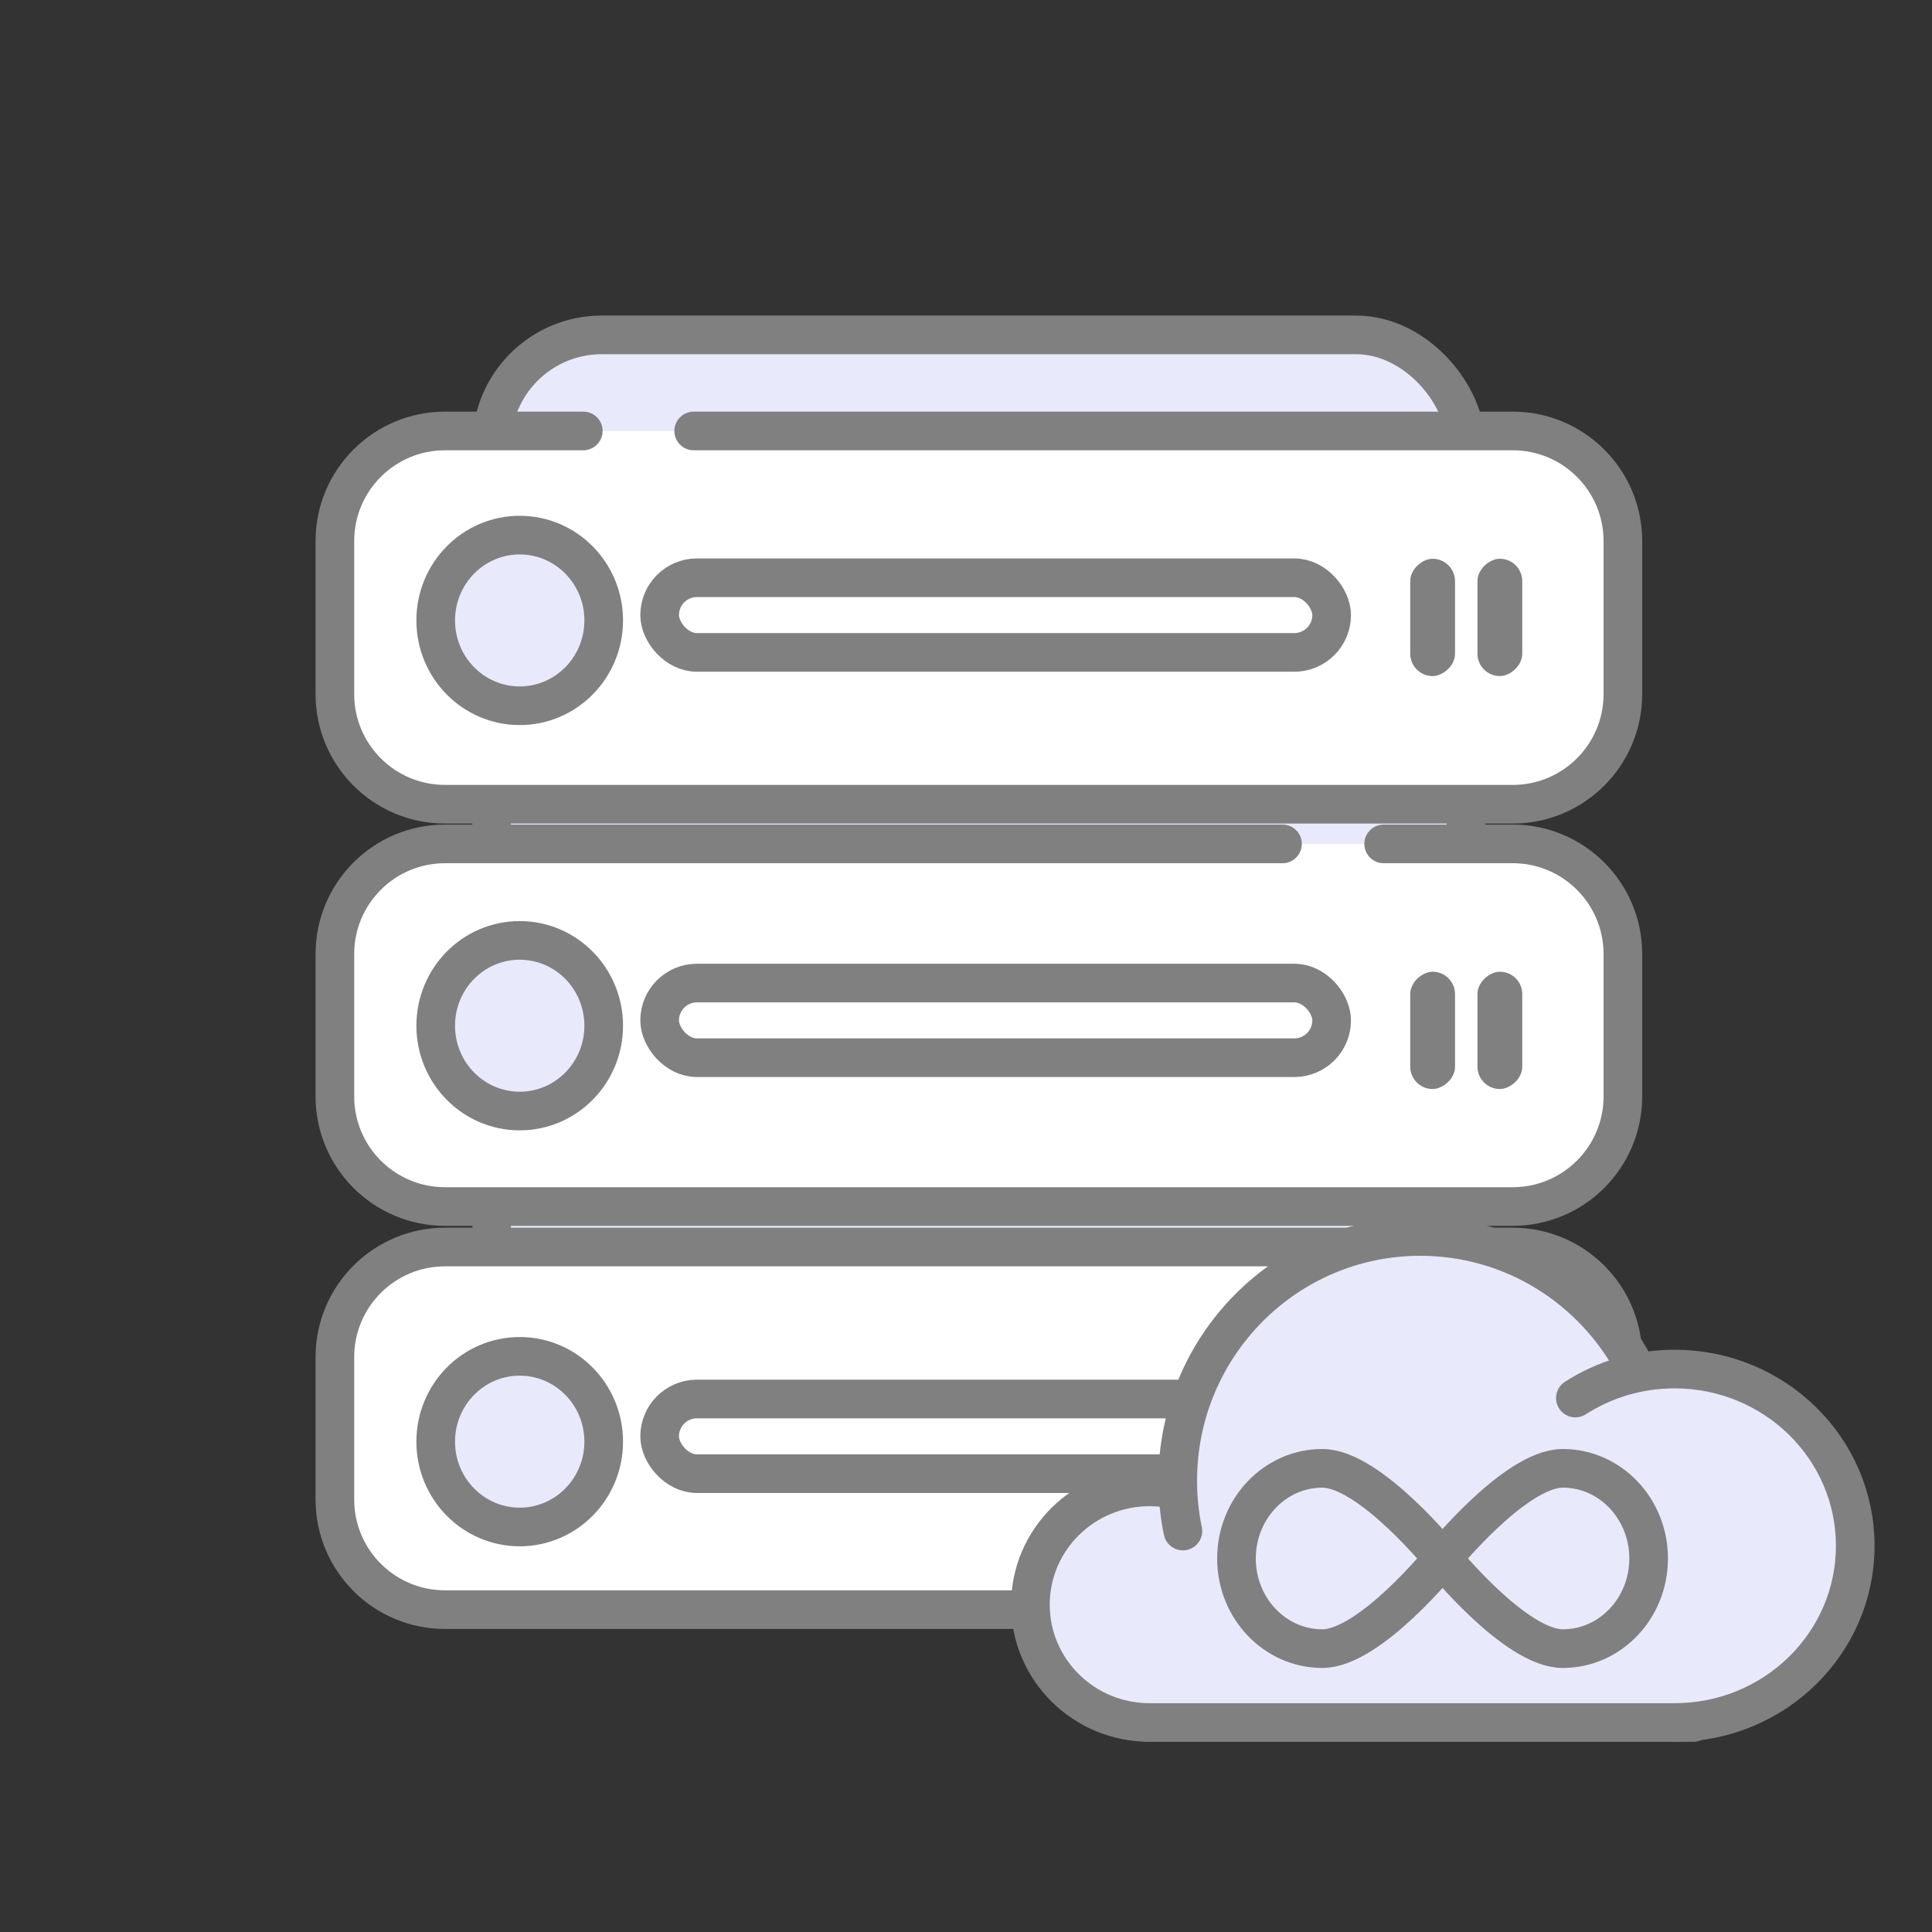
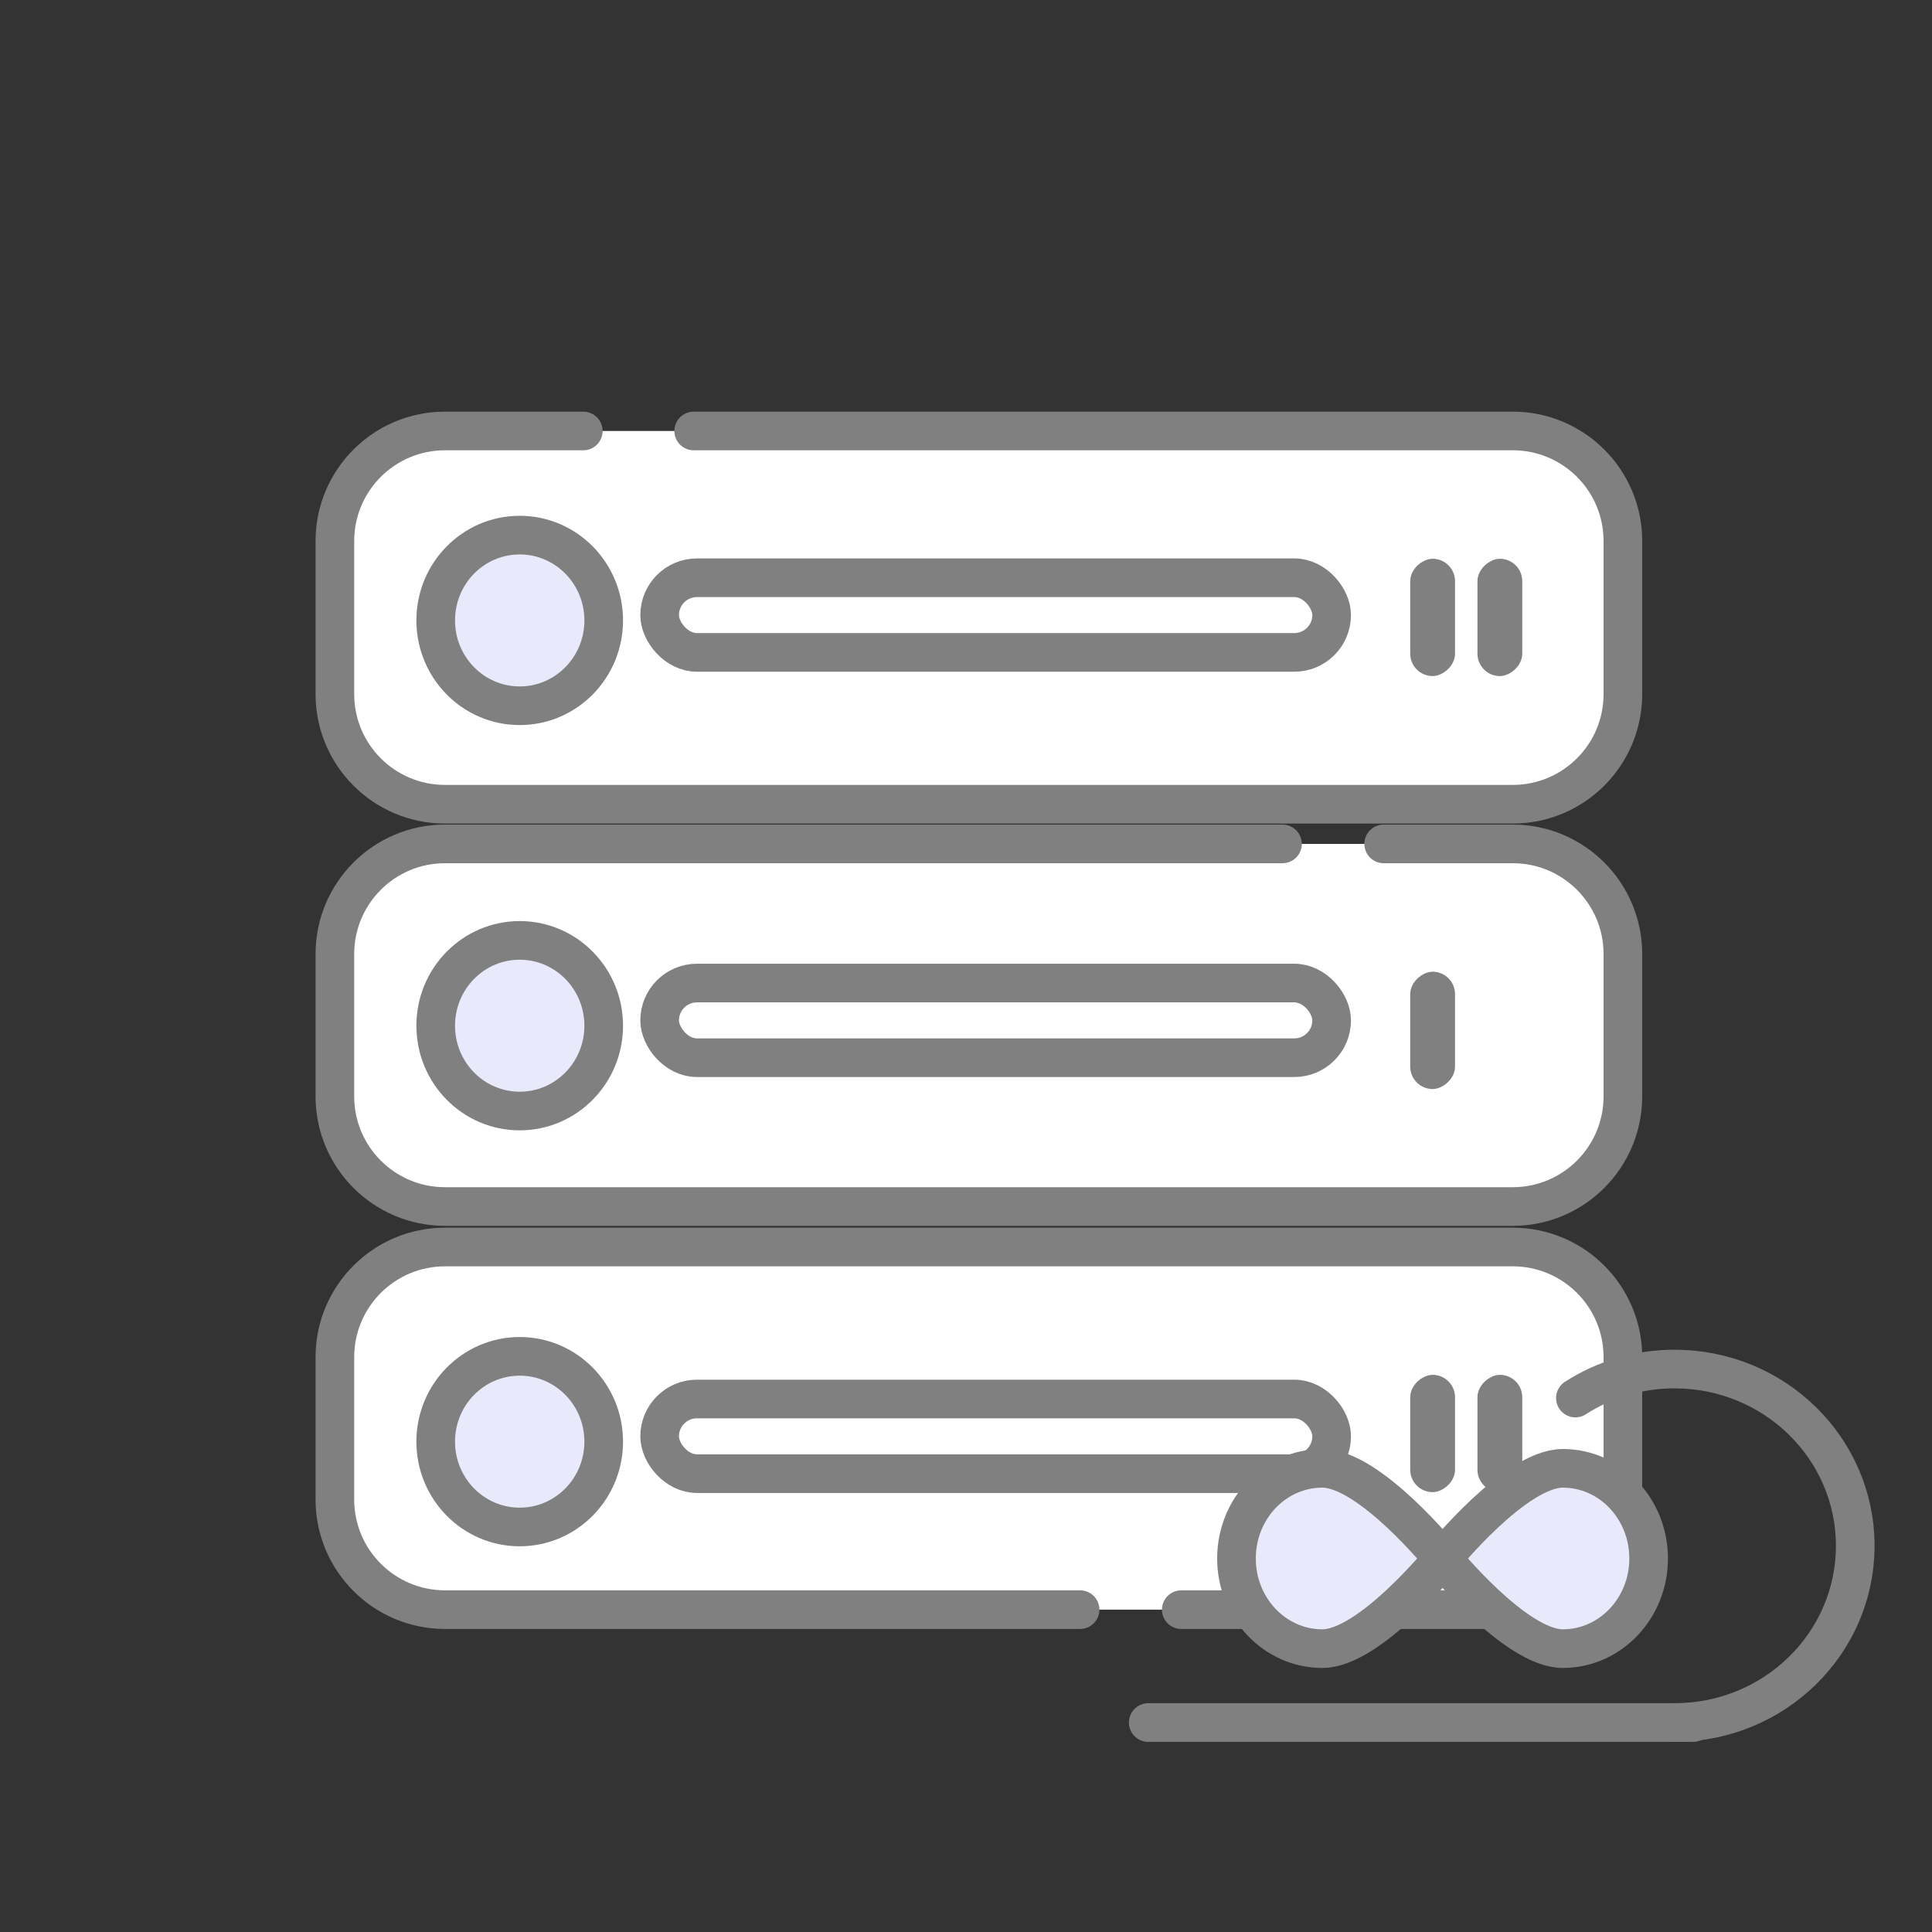
<svg xmlns="http://www.w3.org/2000/svg" width="75" height="75" viewBox="0 0 75 75" fill="none">
  <rect x="0" y="0" width="75" height="75" fill="#333333" stroke="none" />
-   <rect x="19.086" y="13" width="37.826" height="48.261" rx="4.275" fill="#E8E9FA" stroke="#808080" stroke-width="1.5" />
  <rect x="13" y="16.73" width="50" height="14.491" rx="4.275" fill="white" />
  <path d="M22.643 16.73H17.275C14.914 16.73 13 18.643 13 21.004V26.946C13 29.306 14.914 31.22 17.275 31.22H58.725C61.086 31.22 63 29.306 63 26.946V21.004C63 18.643 61.086 16.73 58.725 16.73H26.929" stroke="#808080" stroke-width="1.5" stroke-linecap="round" />
  <rect x="13" y="32.76" width="50" height="14.077" rx="4.275" fill="white" />
  <path d="M53.714 32.76H58.725C61.086 32.76 63 34.674 63 37.035V42.562C63 44.923 61.086 46.837 58.725 46.837H17.275C14.914 46.837 13 44.923 13 42.562V37.035C13 34.674 14.914 32.76 17.275 32.76H49.786" stroke="#808080" stroke-width="1.5" stroke-linecap="round" />
  <rect x="13" y="48.409" width="50" height="14.077" rx="4.275" fill="white" />
  <path d="M45.857 62.486H58.725C61.086 62.486 63 60.572 63 58.211V52.684C63 50.323 61.086 48.409 58.725 48.409H17.275C14.914 48.409 13 50.323 13 52.684V58.211C13 60.572 14.914 62.486 17.275 62.486H41.929" stroke="#808080" stroke-width="1.5" stroke-linecap="round" />
  <rect x="25.607" y="22.428" width="26.087" height="2.898" rx="1.449" fill="white" stroke="#808080" stroke-width="1.5" />
  <rect x="25.607" y="38.162" width="26.087" height="2.898" rx="1.449" fill="white" stroke="#808080" stroke-width="1.5" />
  <rect x="25.607" y="54.309" width="26.087" height="2.898" rx="1.449" fill="white" stroke="#808080" stroke-width="1.5" />
  <rect x="56.484" y="21.691" width="4.554" height="1.739" rx="0.87" transform="rotate(90 56.484 21.691)" fill="#808080" />
  <rect x="56.484" y="37.722" width="4.554" height="1.739" rx="0.87" transform="rotate(90 56.484 37.722)" fill="#808080" />
  <rect x="56.484" y="53.371" width="4.554" height="1.739" rx="0.87" transform="rotate(90 56.484 53.371)" fill="#808080" />
  <rect x="59.094" y="21.691" width="4.554" height="1.739" rx="0.87" transform="rotate(90 59.094 21.691)" fill="#808080" />
-   <rect x="59.094" y="37.722" width="4.554" height="1.739" rx="0.87" transform="rotate(90 59.094 37.722)" fill="#808080" />
  <rect x="59.094" y="53.371" width="4.554" height="1.739" rx="0.87" transform="rotate(90 59.094 53.371)" fill="#808080" />
  <ellipse cx="20.175" cy="24.085" rx="3.261" ry="3.312" fill="#E8E9FA" stroke="#808080" stroke-width="1.5" />
  <ellipse cx="20.175" cy="39.818" rx="3.261" ry="3.312" fill="#E8E9FA" stroke="#808080" stroke-width="1.5" />
  <ellipse cx="20.175" cy="55.965" rx="3.261" ry="3.312" fill="#E8E9FA" stroke="#808080" stroke-width="1.5" />
-   <path fill-rule="evenodd" clip-rule="evenodd" d="M44.73 66.868C44.704 66.868 44.678 66.869 44.652 66.869C42.083 66.869 40 64.786 40 62.216C40 59.647 42.083 57.564 44.652 57.564C45.03 57.564 45.397 57.609 45.748 57.694C45.747 57.65 45.747 57.607 45.747 57.563C45.747 52.425 49.913 48.259 55.052 48.259C58.591 48.259 61.669 50.235 63.242 53.145C63.816 52.992 64.418 52.911 65.04 52.911C68.894 52.911 72.019 56.035 72.019 59.889C72.019 63.605 69.114 66.643 65.451 66.856V66.868H55.082C55.072 66.868 55.062 66.868 55.052 66.868C55.041 66.868 55.031 66.868 55.021 66.868H44.73Z" fill="#E8E9FA" />
-   <path d="M44.629 66.868C42.072 66.868 40 64.82 40 62.294C40 59.768 42.072 57.72 44.629 57.72C45.004 57.72 45.368 57.764 45.718 57.847" stroke="#808080" stroke-width="1.5" stroke-linecap="round" />
-   <path d="M45.919 59.435C45.788 58.805 45.719 58.152 45.719 57.483C45.719 52.246 49.934 48 55.135 48C58.732 48 61.858 50.031 63.443 53.016" stroke="#808080" stroke-width="1.5" stroke-linecap="round" />
  <path d="M65.007 66.868C68.88 66.868 72.02 63.797 72.02 60.007C72.02 56.218 68.88 53.146 65.007 53.146C63.585 53.146 62.261 53.56 61.156 54.272" stroke="#808080" stroke-width="1.5" stroke-linecap="round" />
  <path d="M65.73 66.869H44.574" stroke="#808080" stroke-width="1.5" stroke-linecap="round" />
  <path d="M60.667 57C58.826 57 56 60.5 56 60.5C56 60.5 58.826 64 60.667 64C62.508 64 64 62.433 64 60.5C64 58.567 62.508 57 60.667 57Z" fill="#E8E9FA" stroke="#808080" stroke-width="1.5" stroke-linejoin="round" />
  <path d="M51.333 57C53.174 57 56 60.5 56 60.5C56 60.5 53.174 64 51.333 64C49.492 64 48 62.433 48 60.5C48 58.567 49.492 57 51.333 57Z" fill="#E8E9FA" stroke="#808080" stroke-width="1.5" stroke-linejoin="round" />
</svg>